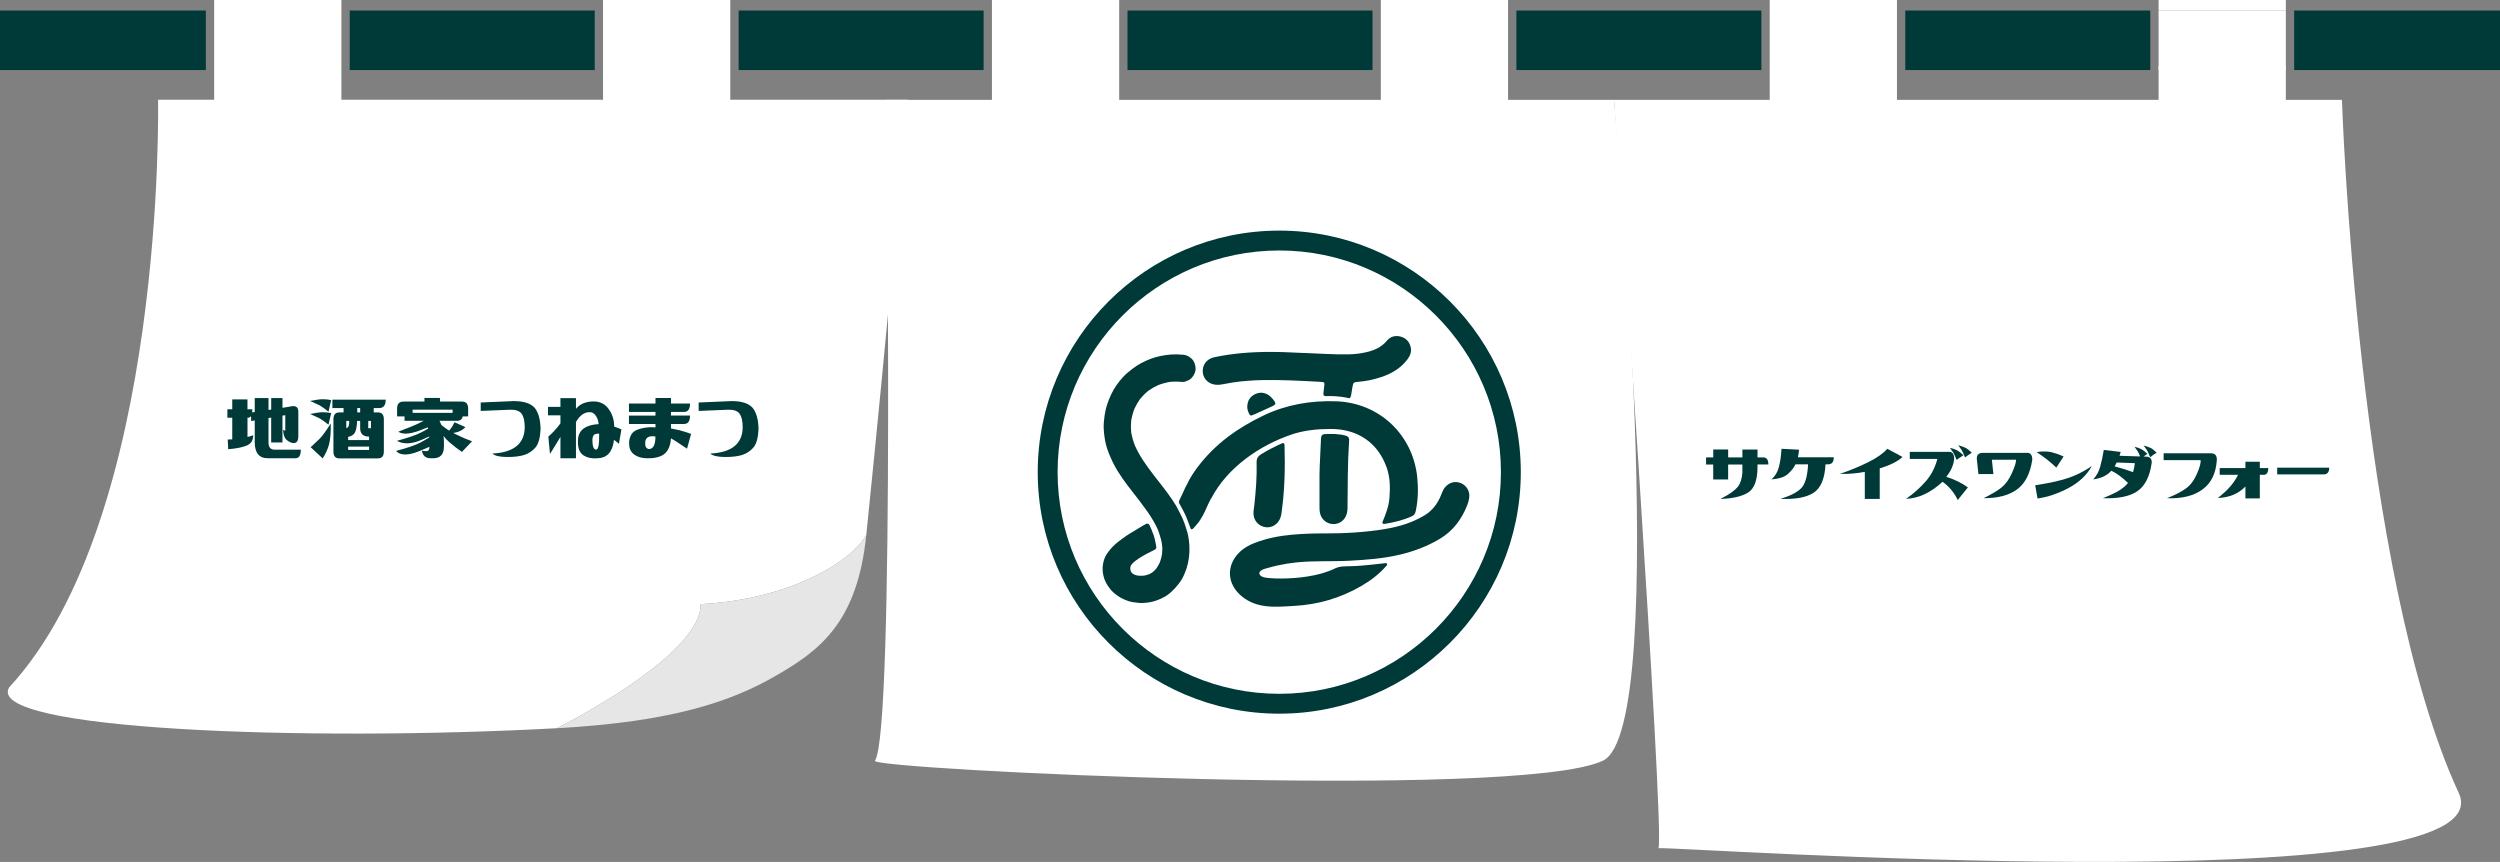
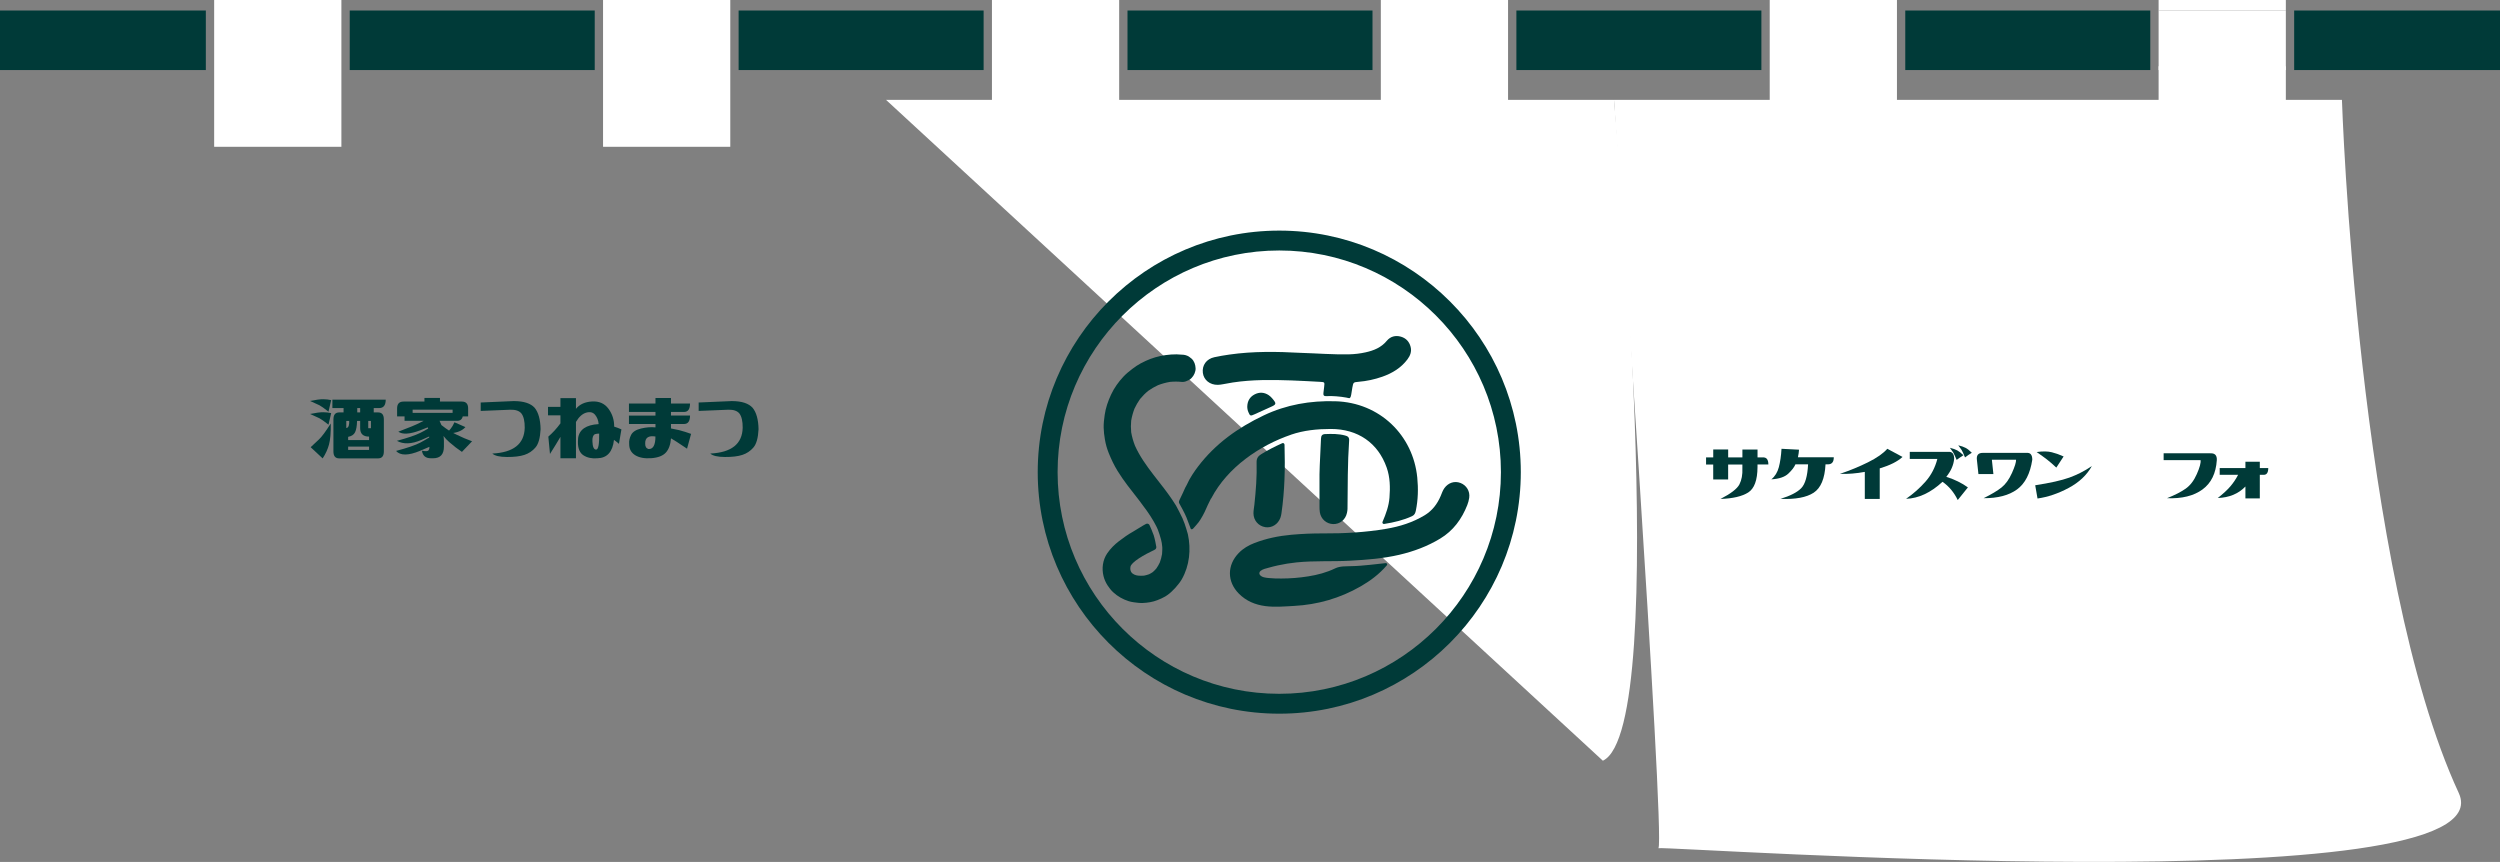
<svg xmlns="http://www.w3.org/2000/svg" id="_レイヤー_2" data-name="レイヤー 2" viewBox="0 0 1257.56 433.56">
  <rect x="0" y="0" width="1257.56" height="433.56" fill="#808080" stroke="none" />
  <defs>
    <style>
      .cls-1 {
        fill: #fff;
      }

      .cls-1, .cls-2, .cls-3 {
        stroke-width: 0px;
      }

      .cls-2 {
        fill: #e6e6e6;
      }

      .cls-3 {
        fill: #003a38;
      }
    </style>
  </defs>
  <g id="image">
    <g>
-       <path class="cls-1" d="m445.69,50.23h366.18s29.53,315.94-5.59,332.43c-43.15,20.25-369.49,4.38-366.18,0,10.28-13.59,5.59-332.43,5.59-332.43Z" />
+       <path class="cls-1" d="m445.69,50.23h366.18s29.53,315.94-5.59,332.43Z" />
      <path class="cls-1" d="m811.87,50.23h366.18s7.78,238.56,58.77,348.69c26.15,56.49-396.14,26.63-402.59,27.74,3.54-5.27-22.36-376.43-22.36-376.43Z" />
      <rect class="cls-3" x="175.92" y="5.29" width="123.24" height="29.95" />
      <rect class="cls-3" x="762.78" y="5.29" width="123.24" height="29.95" />
      <rect class="cls-3" x="371.54" y="5.29" width="123.24" height="29.95" />
      <rect class="cls-3" x="0" y="5.29" width="103.54" height="29.95" />
      <rect class="cls-3" x="1154.02" y="5.29" width="103.54" height="29.95" />
      <rect class="cls-3" x="567.16" y="5.29" width="123.24" height="29.95" />
      <rect class="cls-3" x="958.4" y="5.29" width="123.24" height="29.95" />
      <polygon class="cls-1" points="107.73 0 107.73 5.29 107.73 33.34 107.73 35.24 107.73 73.84 171.73 73.84 171.73 35.24 171.73 33.34 171.73 5.29 171.73 0 107.73 0" />
      <polygon class="cls-1" points="303.35 0 303.35 5.29 303.35 33.34 303.35 35.24 303.35 73.84 367.35 73.84 367.35 35.24 367.35 33.34 367.35 5.29 367.35 0 303.35 0" />
      <polygon class="cls-1" points="498.97 0 498.97 5.29 498.97 33.34 498.97 35.24 498.97 73.84 562.97 73.84 562.97 35.24 562.97 33.34 562.97 5.29 562.97 0 498.97 0" />
      <polygon class="cls-1" points="694.59 0 694.59 5.29 694.59 33.34 694.59 35.24 694.59 73.84 758.59 73.84 758.59 35.24 758.59 33.34 758.59 5.29 758.59 0 694.59 0" />
      <polygon class="cls-1" points="890.21 0 890.21 5.29 890.21 33.34 890.21 35.24 890.21 73.84 954.21 73.84 954.21 35.24 954.21 33.34 954.21 5.29 954.21 0 890.21 0" />
      <rect class="cls-1" x="1085.83" y="33.34" width="64" height="40.51" />
-       <path class="cls-1" d="m352.44,303.9c45.18-2.4,75.86-21.48,83.32-34.78,11.05-107.57,20.85-218.94,20.85-218.94H79.51s4.23,210.17-74.91,295.6c-12.52,21.4,149.25,27.41,275.61,20.52,13.58-6.97,72.56-38.59,72.23-62.4Z" />
-       <path class="cls-2" d="m435.76,269.12c-7.46,13.3-38.15,32.38-83.32,34.78.32,23.81-58.65,55.44-72.23,62.4,58.76-3.21,88.01-13.77,109.5-26.06,22.8-13.04,41.53-27.15,46.05-71.12Z" />
      <rect class="cls-1" x="1085.83" width="64" height="5.29" />
      <rect class="cls-1" x="1085.83" y="5.29" width="64" height="29.95" />
    </g>
    <g>
      <path class="cls-3" d="m643.5,359c-66.99,0-121.5-54.5-121.5-121.5s54.5-121.5,121.5-121.5,121.5,54.5,121.5,121.5-54.5,121.5-121.5,121.5Zm0-233c-61.48,0-111.5,50.02-111.5,111.5s50.02,111.5,111.5,111.5,111.5-50.02,111.5-111.5-50.02-111.5-111.5-111.5Z" />
      <g>
        <path class="cls-3" d="m649.39,218.66c6.43-2.21,13.23-2.87,19.99-2.88,13.71-.02,23.8,7.04,28.16,19.43,1.72,4.9,1.8,9.99,1.4,15.11-.32,4.14-1.69,8-3.5,12.21-.24.55.23,1.14.81,1.04,5.13-.82,9.72-1.92,14.08-3.94,1.22-.57,1.61-1.53,1.87-2.76,1.14-5.52,1.27-11.08.72-16.67-2.08-21.17-18.79-37.74-41.25-38.36-12.5-.35-24.55,1.68-35.96,7.11-12.93,6.16-24.31,14.2-33.06,25.73-1.75,2.3-4.23,5.86-5.67,9.21-.34.59-.79,1.43-.82,1.51-.45,1.05-1.59,3.57-2.7,5.81-.31.64-.65,1.39-.26,1.99.14.22,2.69,4.78,3.6,7.05.67,1.64,1.53,3.92,2.19,5.76.13.35.82.31,1.19-.12.87-1.04,1.86-1.98,2.81-3.27,1.21-1.64,2.8-4.54,3.58-6.42.51-1.22,1.47-3.25,2.52-5.31.08-.09.18-.17.24-.27,8.11-15.51,24.25-26.52,40.06-31.94Z" />
        <path class="cls-3" d="m734.61,242.93c-2.94-1.13-6.07-.11-8.03,2.59-.87,1.21-1.31,2.62-1.88,3.97-1.72,4.06-4.24,7.4-8.12,9.74-5.98,3.6-12.46,5.62-19.27,6.78-10.46,1.78-21.01,2.37-31.6,2.31-5.39-.03-10.78.2-16.14.68-6.36.58-12.59,1.85-18.57,4.16-2.95,1.14-5.64,2.7-7.87,5-5.94,6.11-5.95,14.43.06,20.47,3.67,3.69,8.21,5.59,13.31,6.25,4.79.62,9.59.18,14.38-.08,11.94-.64,23.12-3.86,33.51-9.81,4.88-2.8,9.34-6.09,13.23-10.63.39-.45.03-1.15-.56-1.1-3.42.31-11.64,1.47-17.32,1.53-2.71.14-5.56-.12-8.1,1.1-4.29,2.09-8.9,3.3-13.6,4.04-4.45.71-8.96,1.07-13.46,1.08-2.14,0-4.31-.02-6.44-.25-1.48-.16-3.33-.3-4.35-1.53-.55-.65-.33-1.52.29-2.04,1.11-.93,2.72-1.23,4.08-1.61,1.54-.44,3.09-.83,4.65-1.17,3.12-.69,6.28-1.2,9.46-1.52,8.89-.9,17.88-.35,26.8-.84,8.33-.46,16.58-1.07,24.73-2.96,7.31-1.7,14.23-4.28,20.66-8.17,6.57-3.97,10.82-9.8,13.6-16.82.46-1.17.81-2.43.99-3.68.48-3.31-1.35-6.31-4.41-7.49Z" />
        <path class="cls-3" d="m612.58,193.59c.87-.02,1.75-.17,2.62-.32,1.64-.27,3.27-.62,4.91-.87,9.83-1.49,19.72-1.38,29.61-1.03,4.79.17,9.59.45,14.38.71,2.26.12,2.26.17,1.99,2.44-.13,1.07-.25,2.14-.38,3.21-.14,1.14.33,1.62,1.49,1.54,2.9-.21,7.1.19,9.95.71,1.49.27,1.87.73,2.31-.5.33-.95.48-2.93.81-4.55.51-2.57.43-2.65,3.06-2.87,4.12-.34,8.13-1.2,12.03-2.57,4.99-1.76,9.38-4.41,12.62-8.72,1.41-1.88,2.21-3.95,1.59-6.32-.67-2.55-2.25-4.31-4.82-5.08-2.83-.84-5.36-.1-7.18,2.09-2.81,3.38-6.52,4.86-10.61,5.77-2.78.62-5.6.95-8.44,1.01-8.04.16-16.05-.5-24.08-.74-12.04-.65-24.07-.86-36.06.86-2.52.36-5.03.79-7.51,1.32-4,.86-6.3,4.07-5.8,7.92.47,3.57,3.57,6.06,7.52,5.98Z" />
        <path class="cls-3" d="m666.68,218.34c-1.6.06-2.14.78-2.19,2.38-.2,5.97-.65,11.93-.75,17.92,0,5.29,0,10.58,0,15.87,0,1.08,0,2.17.18,3.22.56,3.4,3.35,5.81,6.7,5.89,3.38.08,6.18-2.17,6.93-5.6.14-.67.27-1.35.28-2.03.12-11.46.02-22.93.82-34.37.11-1.65-.64-2.2-2.06-2.57-3.27-.86-6.59-.83-9.92-.7Z" />
        <path class="cls-3" d="m630.52,258.24c.04,3.58,2.53,6.39,5.97,6.94,3.23.51,6.37-1.42,7.57-4.7.27-.73.43-1.5.54-2.27,1.65-11.36,1.89-22.78,1.55-34.23,0-.2,0-.4-.09-.61-.16-.43-.66-.62-1.07-.43-3.65,1.66-7.22,3.43-10.62,5.56-1.51.95-2.32,2.07-2.27,4.03.2,7.14-.36,14.26-1.12,21.36-.16,1.46-.47,2.91-.46,4.36Z" />
        <path class="cls-3" d="m638.24,198.81c-2.32-1.55-4.79-1.67-7.23-.37-2.34,1.25-3.51,3.32-3.6,5.98-.02,1,.16,1.95.55,2.87.82,1.96,1.06,2.05,3.01,1.15,2.67-1.22,5.33-2.46,8.02-3.63,3.15-1.38,3.25-1.72.97-4.41-.5-.59-1.08-1.15-1.72-1.58Z" />
        <path class="cls-3" d="m594.89,260.86c-1.15-2.51-2.2-4.39-3.34-6.56,0,0-1.32-2.09-2.02-3.12-2.48-3.65-5.23-7.12-7.95-10.6-.45-.58-.91-1.17-1.36-1.75-3.51-4.57-6.91-9.3-9.28-14.57-.87-2.21-1.53-4.49-1.93-6.83-.19-1.94-.19-3.88,0-5.82.35-2.06.9-4.08,1.65-6.03.79-1.71,1.73-3.33,2.82-4.87,1.23-1.5,2.59-2.87,4.1-4.1,1.55-1.1,3.19-2.05,4.91-2.85,1.94-.75,3.95-1.3,6-1.65,2.02-.2,4.05-.2,6.06.02.94.04,1.82-.16,2.64-.59.85-.28,1.58-.75,2.21-1.42,1.19-1.19,2.08-3.14,2.01-4.85-.08-1.77-.66-3.61-2.01-4.85-.46-.36-.92-.71-1.39-1.07-1.07-.62-2.22-.93-3.46-.94-3.62-.39-7.3-.05-10.86.68-3.42.71-6.78,2.02-9.85,3.68-1.44.78-2.81,1.69-4.11,2.68-1.65,1.25-3.23,2.53-4.64,4.03-2.47,2.63-4.63,5.67-6.16,8.94-1.54,3.29-2.74,6.69-3.25,10.3-.3,2.11-.55,4.2-.52,6.34.04,2.03.3,4.06.64,6.06.39,2.33,1.04,4.6,1.92,6.79,1.26,3.12,2.67,6.11,4.43,8.97,3.06,4.99,6.76,9.56,10.35,14.17.24.31.48.62.72.93,2.51,3.28,4.98,6.63,7.05,10.2-.05.03,1.58,2.7,2.14,4.22.59,1.6,1.16,3.25,1.59,4.9.31,1.21.56,2.54.64,3.88,0,0,0,0,.01,0,0,.18,0,.36.01.54,0,.03,0,.07,0,.1,0,.14,0,.29,0,.43,0,.05,0,.09,0,.14,0,.77-.04,1.53-.12,2.3-.25,1.45-.62,2.87-1.13,4.25-.5,1.06-1.08,2.07-1.75,3.03-.55.64-1.14,1.24-1.78,1.8-.6.41-1.22.77-1.87,1.09-.84.3-1.7.54-2.58.71-1.11.08-2.22.07-3.33-.07.61.08,1.21.16,1.82.24-1.29-.17-5.97-.23-5.28-4.6.3-2.31,6.92-6.14,12.18-8.6.53-.25.86-.79.84-1.37-.03-.62-.85-4.54-1.32-5.93-.41-1.21-1.88-4.77-2.17-5.23-.36-.57-1.09-.77-1.69-.47-1.65.82-4.8,2.91-6.41,3.82-2.55,1.43-4.9,3.07-7.21,4.86-2.29,1.77-4.3,3.76-5.93,6.17-2.25,3.33-2.79,7.54-1.84,11.4.39,1.59,1.09,3.19,1.98,4.58.83,1.29,1.81,2.57,2.96,3.61,2.24,2.04,4.73,3.45,7.61,4.39.86.28,1.76.47,2.66.59,1.51.21,2.99.42,4.52.36,2.44-.1,4.98-.49,7.26-1.39,1.37-.54,2.77-1.11,4.03-1.87.43-.26.85-.54,1.26-.83,2.43-1.73,5.65-5.29,7.12-7.88,3.88-6.83,4.68-14.99,3.04-22.6-.14-.16-1.08-4.42-2.67-7.9Z" />
      </g>
    </g>
    <g>
-       <path class="cls-3" d="m135.07,200.25v5.99l1.35-.24v-5.75h5.68v4.9l5-.85c.9-.08,1.62.09,2.16.51.54.42.81,1.26.81,2.51v12.05c0,2.42-.83,3.59-2.5,3.51-1.11-.08-2.23-.61-3.36-1.57-1.13-.97-1.73-2.7-1.8-5.21.28.24.64.44,1.09.61v-7.87l-1.41.24v13.5h-5.68v-12.53l-1.35.24v12.29c0,2.42,1.04,3.63,3.13,3.63h13.13c0,2.87-.89,4.3-2.66,4.3h-13.96c-4.38,0-6.56-2.72-6.56-8.17v-10.84l-1.77.3-.1-2.54c-.35.57-.83.85-1.46.85h-.31v9.69c1.01-.24,1.96-.52,2.86-.85.03,2.46-.98,4.16-3.05,5.09-2.07.93-5.24,1.57-9.51,1.94l-.26-4.9c.59,0,1.35-.02,2.29-.06v-10.9h-2.45v-4.24h2.45v-4.96h7.66v4.96h2.45c0,.61-.03,1.13-.1,1.57l1.3-.18v-7.02h6.93Z" />
      <path class="cls-3" d="m155.96,201.7c2.92-.61,5.12-.9,6.62-.88,1.49.02,2.83.17,4.01.45l-1.35,5.81c-2.15-1.7-3.68-2.77-4.58-3.24-.9-.46-2.47-1.18-4.69-2.15Zm0,6.54c2.92-.61,5.12-.9,6.62-.88,1.49.02,2.83.17,4.01.45l-1.35,5.81c-2.15-1.7-3.68-2.77-4.58-3.24-.9-.46-2.47-1.18-4.69-2.15Zm10.42,4.78c.07,4.68-.23,8.23-.89,10.63-.66,2.4-1.72,4.71-3.18,6.93l-6.04-5.63c1.39-1.33,2.78-2.63,4.17-3.91,1.39-1.27,3.37-3.95,5.94-8.02Zm1.35-2.06c0-2.34.97-3.51,2.91-3.51h2.18v-2.18h-5.62v-4.24h26.83c0,2.83-1.11,4.24-3.33,4.24h-2.7v2.18h2.18c1.94,0,2.91,1.17,2.91,3.51v16.11c0,2.34-.97,3.51-2.91,3.51h-19.55c-1.94,0-2.91-1.17-2.91-3.51v-16.11Zm6.46.79v3.57c.62-.08,1.04-.49,1.25-1.24.21-.75.28-1.52.21-2.33h-1.46Zm11.46,7.87c-2.99,0-4.48-1.41-4.48-4.24v-3.63h-1.56c-.07,2.54-.4,4.43-.99,5.66-.59,1.23-1.75,2.01-3.49,2.33v1.63h10.52v-1.76Zm-10.52,6.72h10.52v-1.7h-10.52v1.7Zm6.04-18.89v-2.18h-1.46v2.18h1.46Zm5.42,4.3h-1.35v3.63h1.35v-3.63Z" />
      <path class="cls-3" d="m200.37,217.14c5.49-2.06,9.17-3.59,11.04-4.6.62-.28,1.18-.56,1.67-.85h-9.58v-2.24h-3.75v-4c0-2.3,1.08-3.45,3.23-3.45h10.52v-1.82h7.81v1.82h11.04c2.08,0,3.13,1.15,3.13,3.45v4h-2.71c-.35,1.49-1.29,2.24-2.81,2.24h-8.86c.35.69.66,1.39.94,2.12,1.25,1.01,2.53,1.94,3.85,2.79.28-.32.56-.65.83-.97.62-.73,1.25-1.8,1.88-3.21l5.52,2.42c-.97,1.09-2.26,1.9-3.85,2.42-.76.24-1.53.42-2.29.54.55.28,1.08.54,1.56.79,2.71,1.33,5.35,2.46,7.92,3.39l-5.1,5.33c-2.01-1.33-4.13-2.97-6.35-4.9-1.04-.89-2.01-1.92-2.92-3.09.14.93.21,1.7.21,2.3v3.03c0,3.92-1.81,5.87-5.42,5.87h-1.15c-2.64,0-4.13-1.27-4.48-3.81,1.04.2,1.77.28,2.19.24,1.04,0,1.56-.64,1.56-1.94v-.24c-1.32.61-2.88,1.27-4.69,2-5.9,2.46-9.93,2.48-12.09.06,5.76-1.53,9.83-2.93,12.19-4.18,1.81-.97,3.3-1.84,4.48-2.6v-.48c-1.11.53-2.4,1.09-3.85,1.7-5,2.14-9.13,2.3-12.4.48,5.49-1.49,9.41-2.82,11.77-4,1.53-.77,2.85-1.49,3.96-2.18-.07-.2-.14-.4-.21-.61-1.18.48-2.5,1.01-3.96,1.57-5.14,1.9-8.75,2.1-10.84.61Zm27.3-11.08h-20.11v1.63h20.11v-1.63Z" />
      <path class="cls-3" d="m258.8,201.76c4.72.04,8.09,1.15,10.11,3.33,1.91,2.3,2.92,5.89,3.02,10.78-.21,4.4-1.07,7.48-2.58,9.23-1.51,1.76-3.36,3-5.55,3.72-2.19.73-5.11,1.08-8.78,1.06-3.66-.02-6.12-.59-7.37-1.73,10.66-.52,16.1-4.84,16.3-12.96.03-3.31-.52-5.71-1.67-7.21-1.11-1.33-2.97-1.96-5.57-1.88l-14.9.61v-4.24l16.98-.73Z" />
      <path class="cls-3" d="m289.72,200.25v5.39c1.84-2.26,4.54-3.49,8.1-3.69,3.56-.2,6.31,1.02,8.26,3.66,1.94,2.64,2.9,5.64,2.86,8.99,1.18.36,2.4.83,3.65,1.39l-1.25,7.27c-.87-.77-1.7-1.43-2.5-2-.66,6.05-3.44,9.14-8.33,9.26-2.74.24-5.08-.25-7.01-1.48-1.93-1.23-2.86-3.56-2.79-6.99-.1-4.76,2.6-7.59,8.13-8.48.73-.12,1.49-.2,2.29-.24-.14-1.86-.74-3.42-1.8-4.69-1.06-1.27-2.55-1.62-4.48-1.06-1.93.57-3.64,2.12-5.13,4.66v18.29h-7.81v-10.78c-1.39,2.38-3.14,5.25-5.26,8.6l-.83-8.72c2.19-1.9,4.22-4.12,6.09-6.66v-4.06h-6.25v-4.24h6.25v-4.42h7.81Zm9.53,18.16c-.94.48-1.35,1.7-1.25,3.63.1,2.75.72,4.12,1.85,4.12s1.64-2.68,1.54-8.05c-.76,0-1.48.1-2.14.3Z" />
      <path class="cls-3" d="m329.71,200.19h7.81v2.79h9.58c0,2.83-1.01,4.24-3.02,4.24h-6.56v1.82h9.58c0,2.83-1.01,4.24-3.02,4.24h-6.56v2.24c1.01.2,2.38.48,4.12.85,2.26.61,4.25,1.23,5.99,1.88l-2.03,7.45c-4.31-2.91-7-4.64-8.07-5.21-.24,3.15-1.11,5.54-2.6,7.17-1.49,1.63-3.94,2.57-7.34,2.82-3.4.24-6.11-.27-8.13-1.54-2.01-1.27-3-3.16-2.97-5.66-.14-1.41.17-2.9.94-4.45.76-1.55,2.43-2.64,5-3.27,2.57-.62,5-.82,7.29-.58v-1.7h-13.34v-4.24h13.34v-1.82h-13.34v-4.24h13.34v-2.79Zm-5.16,22.83c-.07,1.54.47,2.48,1.61,2.85,2.36.16,3.54-1.94,3.54-6.3-3.47-.56-5.19.59-5.16,3.45Z" />
      <path class="cls-3" d="m368.44,201.76c4.72.04,8.09,1.15,10.11,3.33,1.91,2.3,2.92,5.89,3.02,10.78-.21,4.4-1.07,7.48-2.58,9.23-1.51,1.76-3.36,3-5.55,3.72-2.19.73-5.11,1.08-8.78,1.06-3.66-.02-6.12-.59-7.37-1.73,10.66-.52,16.1-4.84,16.3-12.96.03-3.31-.52-5.71-1.67-7.21-1.11-1.33-2.97-1.96-5.57-1.88l-14.9.61v-4.24l16.98-.73Z" />
    </g>
    <g>
      <path class="cls-3" d="m858.19,233.65v-3.56h3.61v-4.01h7.51v4.01h7.16v-3.96h7.61v3.96h2.6c1.9-.13,2.85,1.05,2.85,3.56h-5.46v1.3c-.03,6.58-1.6,10.84-4.71,12.8-3.1,1.95-7.75,3.03-13.92,3.23,5.21-2.67,8.38-5.11,9.52-7.31,1.13-2.2,1.64-4.91,1.5-8.11v-1.9h-7.16v7.51h-7.51v-7.51h-3.61Z" />
      <path class="cls-3" d="m895.64,250.93c4.91-1.5,8.37-3.28,10.39-5.33,2.02-2.05,3.18-6.07,3.48-12.04h-6.36c-.6,1.44-1.8,3-3.58,4.68-1.79,1.69-4.63,2.65-8.54,2.88,1.84-1.5,3.1-3.56,3.78-6.16.68-2.6,1.13-5.68,1.33-9.21l8.81.45c-.07,1.13-.25,2.4-.55,3.81h18.03c.03,2.34-.92,3.52-2.85,3.56h-1.3c-.37,7.15-2.35,11.9-5.96,14.27s-9.17,3.41-16.68,3.1Z" />
      <path class="cls-3" d="m925.52,238.36c4.97-1.67,9.68-3.61,14.12-5.81,4.44-2.2,7.68-4.47,9.72-6.81l7.66,4.11c-2.5,2.3-6.33,4.22-11.47,5.76v15.38h-7.51v-13.62c-4.31.8-8.48,1.14-12.52,1Z" />
      <path class="cls-3" d="m960.66,230.85v-3.56h19.48c1.9-.13,2.85,1.05,2.85,3.56-.3,3.11-1.62,6.11-3.96,9.01,4.21,1.34,7.83,3.11,10.87,5.31l-5.11,6.36c-1.87-3.87-4.42-6.93-7.66-9.17-5.91,5.48-12.02,8.33-18.33,8.56,3.71-2.57,6.98-5.48,9.82-8.71,2.84-3.24,4.81-7.03,5.91-11.37h-13.87Zm20.18-5.61c1.6.4,2.85.85,3.76,1.35.9.5,1.92,1.3,3.05,2.4-1.17.74-2.3,1.52-3.41,2.35-.83-1.97-1.41-3.21-1.73-3.73-.32-.52-.88-1.31-1.68-2.38Zm4.21-1.25c1.6.4,2.85.84,3.76,1.33.9.48,1.92,1.29,3.06,2.43-1.17.7-2.3,1.49-3.41,2.35-.83-2-1.41-3.26-1.73-3.76-.32-.5-.88-1.28-1.68-2.35Z" />
      <path class="cls-3" d="m995.2,238.49l-.77-7.15c-.29-2.35.68-3.53,2.9-3.53h22.21c1.83-.13,2.75,1.01,2.75,3.43-1.06,7.02-3.63,12.01-7.7,14.97-4.07,2.96-9.66,4.43-16.78,4.39,3.96-1.96,6.96-3.76,9-5.38,2.04-1.62,3.79-4.05,5.24-7.27,1.45-3.22,2.14-5.46,2.08-6.71h-12.17l.77,7.24h-7.53Z" />
      <path class="cls-3" d="m1024.92,250.76l-1.16-6.66c7.53-1.16,13.26-2.45,17.19-3.86,3.93-1.42,7.69-3.35,11.3-5.79-2.51,4.51-6.39,8.17-11.64,10.98-5.25,2.82-10.48,4.59-15.69,5.33Zm13.13-21.15l-3.67,5.6c-1.87-1.74-3.44-3.1-4.71-4.08-1.27-.98-3-2.23-5.19-3.74,3.09-.45,5.65-.41,7.68.12s3.99,1.23,5.89,2.1Z" />
-       <path class="cls-3" d="m1073.7,224.73c1.51.35,2.7.78,3.57,1.28.87.5,1.85,1.26,2.95,2.29-.68.45-1.34.9-1.98,1.35l1.35.05c2.03.1,2.95,1.19,2.75,3.28-.97,6.76-3.36,11.46-7.19,14.1-3.83,2.64-9.62,3.81-17.38,3.53,3.96-1.58,6.82-2.95,8.59-4.1,1.77-1.16,3.12-2.35,4.06-3.57-2.99-2.9-5.78-4.94-8.35-6.13-.16.19-.34.37-.53.53-2.09,2.06-4.96,3.33-8.59,3.81,1.64-1.83,2.79-3.91,3.45-6.23.66-2.32,1.28-5.18,1.86-8.59l8.5,1.01c-.19.74-.39,1.38-.58,1.93l10.38.34c-.58-1.32-1-2.19-1.26-2.61-.32-.48-.85-1.24-1.59-2.27Zm.19,8.26l-9.13-.34c-.35.71-.71,1.35-1.06,1.93,2.9.77,5.99,1.74,9.27,2.9.42-1.42.72-2.91.92-4.49Zm4.39-8.88c1.54.39,2.75.8,3.62,1.25.87.45,1.85,1.24,2.95,2.37-1.13.64-2.21,1.4-3.23,2.27-.84-1.96-1.41-3.19-1.71-3.67-.31-.48-.84-1.22-1.62-2.22Z" />
      <path class="cls-3" d="m1088.36,231.45v-3.43h23.42c2.35-.13,3.46,1.01,3.33,3.43-.42,6.63-2.82,11.56-7.22,14.77-4.39,3.22-10.34,4.68-17.84,4.39,3.96-1.58,7.09-3.18,9.39-4.8,2.3-1.62,4.18-4.08,5.62-7.36,1.45-3.28,2.08-5.62,1.88-7h-18.59Z" />
      <path class="cls-3" d="m1129.5,250.71v-5.99c-3.48,3.64-8.11,5.57-13.91,5.79,2.7-2.12,4.82-4.08,6.35-5.87,1.53-1.79,2.82-3.73,3.89-5.82h-9.27v-3.38h12.94v-3.19h7.24v3.19h4.25c0,2.51-.93,3.64-2.8,3.38h-1.45v11.88h-7.24Z" />
-       <path class="cls-3" d="m1171.65,235.26c0,2.25-.93,3.38-2.8,3.38h-23.37v-3.38h26.17Z" />
    </g>
  </g>
</svg>